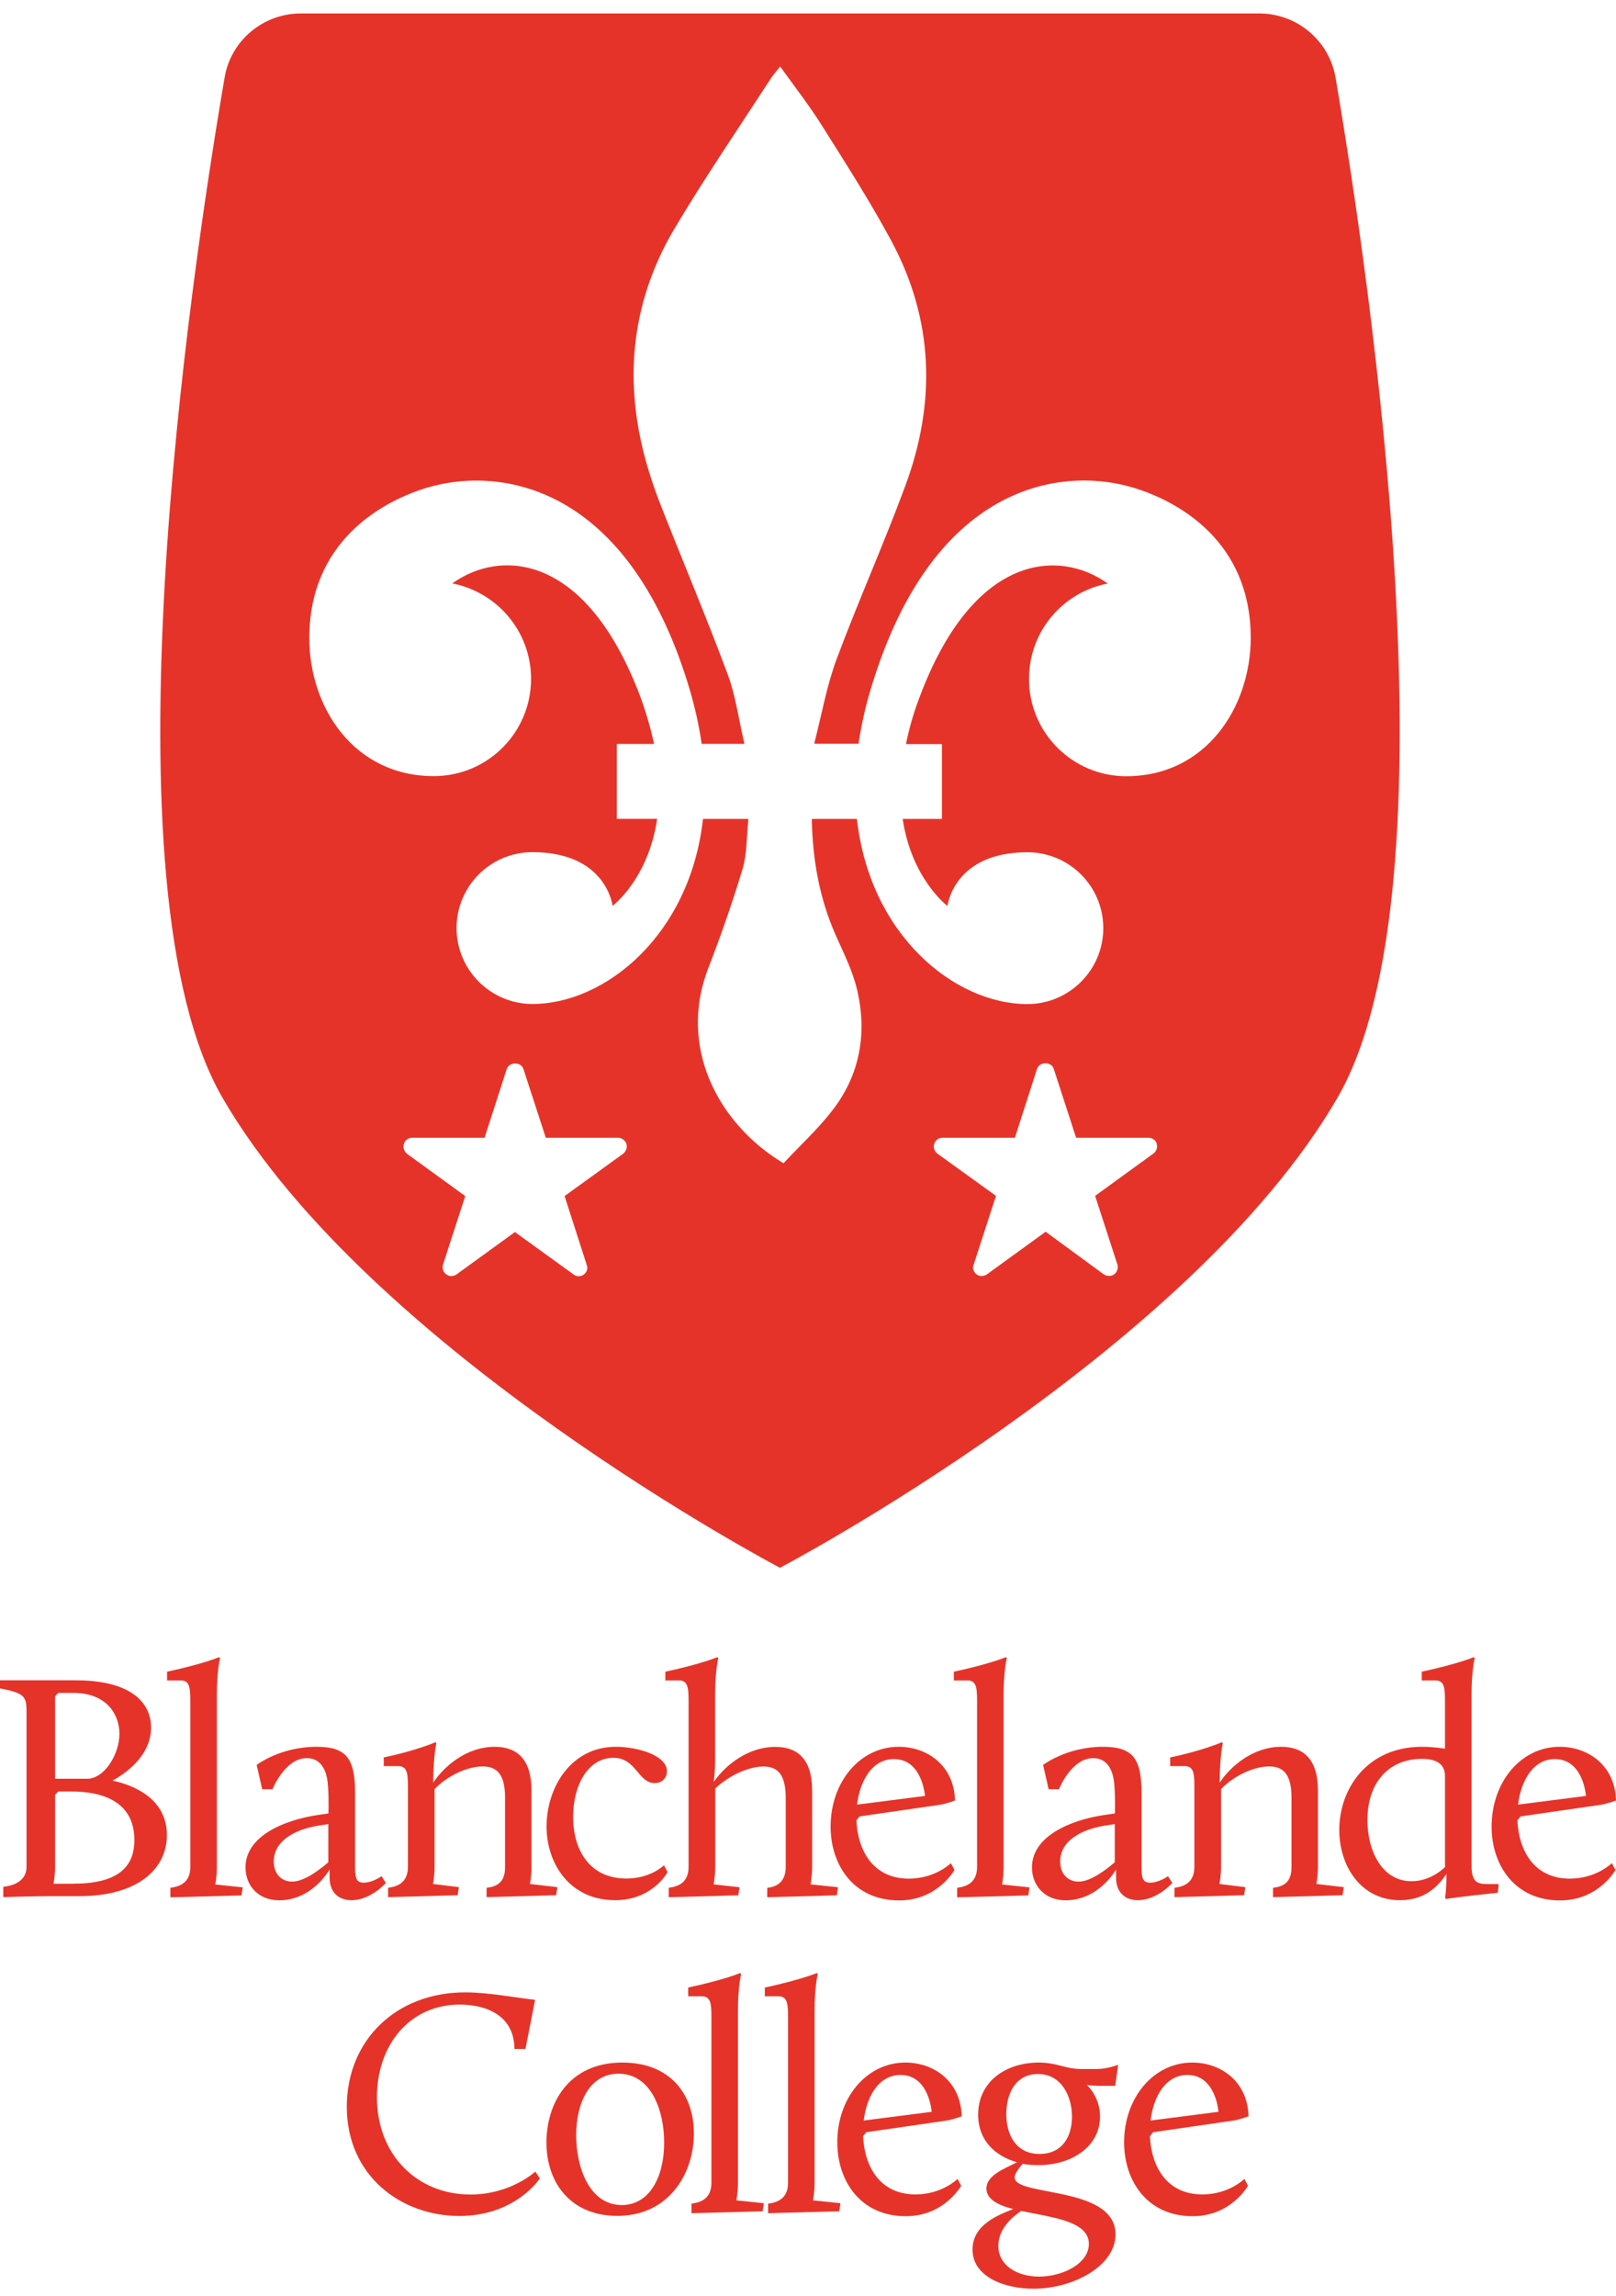
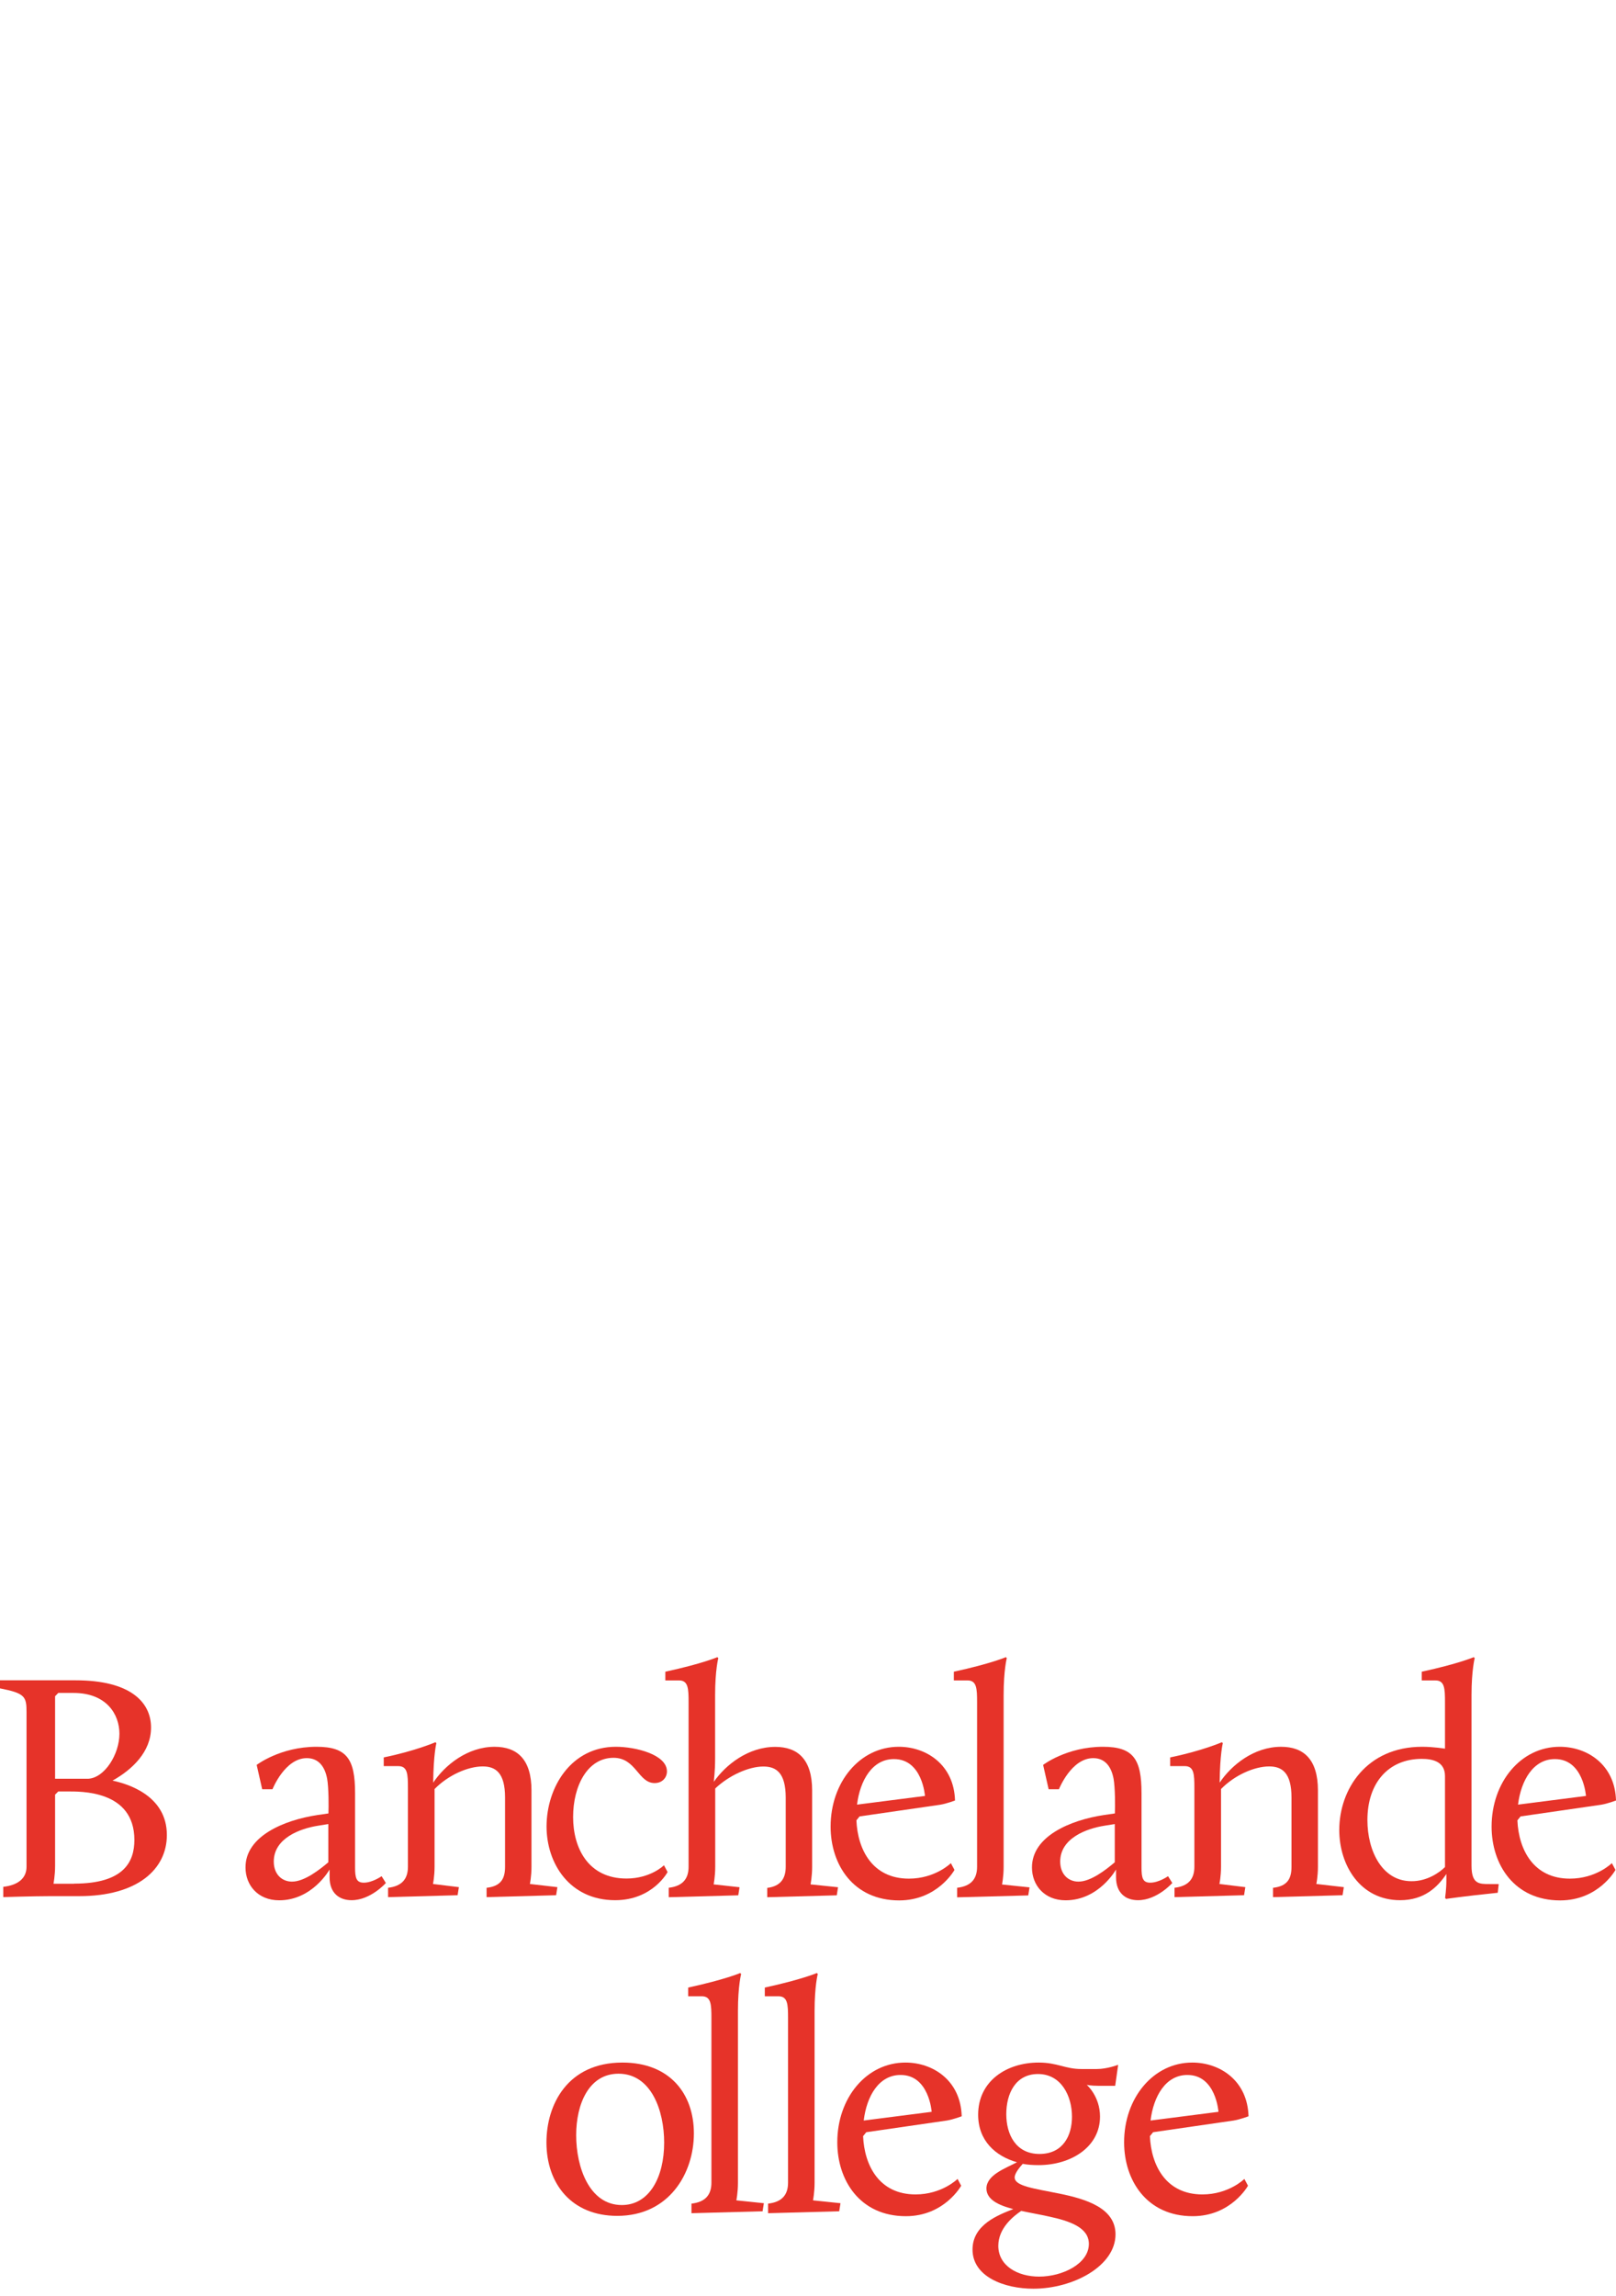
<svg xmlns="http://www.w3.org/2000/svg" width="107" height="152" viewBox="0 0 107 152" fill="none">
  <path d="M0.218 124.897C1.181 124.791 1.757 124.341 1.757 123.568V113.328C1.757 112.302 1.652 112.084 0 111.761V111.227H5.011C8.61 111.227 10.001 112.66 10.001 114.354C10.001 115.964 8.757 117.137 7.45 117.868C8.455 118.079 11.049 118.852 11.049 121.467C11.049 123.737 9.102 125.515 5.243 125.515H3.324C2.256 125.515 0.218 125.578 0.218 125.578V124.897ZM4.913 124.686C8.188 124.686 8.898 123.252 8.898 121.797C8.898 118.48 5.299 118.585 4.442 118.585H3.859L3.648 118.796V123.512C3.648 124.152 3.542 124.693 3.542 124.693H4.913V124.686ZM5.855 117.742C6.923 117.679 7.907 116.132 7.907 114.762C7.907 113.497 7.071 112.063 4.864 112.063H3.859L3.648 112.281V117.742H5.855Z" fill="#E63329" />
-   <path d="M11.274 124.961C12.237 124.855 12.602 124.342 12.602 123.569V112.689C12.602 111.768 12.581 111.234 11.963 111.234H11.063V110.658C13.523 110.124 14.507 109.695 14.507 109.695L14.57 109.758C14.57 109.758 14.359 110.552 14.359 112.204V123.583C14.359 124.223 14.254 124.743 14.254 124.743L16.074 124.933L15.99 125.467L11.281 125.593V124.961H11.274Z" fill="#E63329" />
  <path d="M21.015 120.146L21.746 120.04C21.767 119.591 21.767 118.346 21.662 117.749C21.514 116.955 21.107 116.379 20.312 116.379C18.858 116.379 18.042 118.438 18.042 118.438H17.36L16.995 116.828C16.995 116.828 18.555 115.627 20.959 115.627C22.969 115.627 23.51 116.442 23.51 118.691V123.618C23.51 124.307 23.595 124.623 24.087 124.623C24.663 124.623 25.267 124.194 25.267 124.194L25.549 124.644C25.549 124.644 24.544 125.783 23.278 125.783C22.463 125.783 21.823 125.312 21.823 124.264V123.751C21.823 123.751 20.692 125.79 18.485 125.79C17.072 125.79 16.257 124.784 16.257 123.625C16.236 121.558 18.787 120.483 21.015 120.146ZM21.739 123.273V120.743L21.078 120.849C19.855 121.038 18.127 121.685 18.127 123.224C18.127 124.082 18.682 124.553 19.328 124.553C20.158 124.56 21.184 123.744 21.739 123.273Z" fill="#E63329" />
  <path d="M25.682 124.962C26.645 124.856 27.01 124.343 27.01 123.57V118.362C27.01 117.441 26.989 116.907 26.37 116.907H25.408V116.331C27.509 115.902 28.83 115.326 28.83 115.326L28.894 115.389C28.894 115.389 28.704 116.099 28.683 118.003C29.456 116.844 30.953 115.628 32.752 115.628C34.228 115.628 35.191 116.443 35.191 118.517V123.57C35.191 124.21 35.086 124.709 35.086 124.709L36.906 124.919L36.822 125.454L32.218 125.58V124.962C33.181 124.856 33.441 124.343 33.441 123.57V118.987C33.441 117.357 32.822 116.928 31.965 116.928C30.981 116.928 29.674 117.504 28.774 118.425V123.57C28.774 124.21 28.669 124.709 28.669 124.709L30.384 124.919L30.299 125.454L25.696 125.58V124.962H25.682Z" fill="#E63329" />
  <path d="M40.779 115.627C42.086 115.627 44.16 116.14 44.16 117.257C44.16 117.665 43.857 118.03 43.344 118.03C42.255 118.03 42.121 116.357 40.624 116.357C38.909 116.357 37.947 118.199 37.947 120.279C37.947 122.339 38.952 124.349 41.482 124.349C43.084 124.349 43.963 123.47 43.963 123.47L44.202 123.92C44.202 123.92 43.218 125.783 40.73 125.783C37.729 125.783 36.189 123.365 36.189 120.898C36.196 118.297 37.82 115.627 40.779 115.627Z" fill="#E63329" />
  <path d="M44.265 124.961C45.228 124.855 45.593 124.342 45.593 123.569V112.689C45.593 111.768 45.572 111.234 44.954 111.234H44.054V110.658C46.514 110.124 47.498 109.695 47.498 109.695L47.561 109.758C47.561 109.758 47.35 110.552 47.35 112.204V116.358C47.35 117.342 47.266 117.771 47.266 117.946C48.039 116.829 49.536 115.634 51.335 115.634C52.811 115.634 53.774 116.449 53.774 118.523V123.576C53.774 124.216 53.669 124.736 53.669 124.736L55.489 124.925L55.405 125.46L50.801 125.586V124.968C51.68 124.862 52.024 124.349 52.024 123.576V118.994C52.024 117.363 51.406 116.934 50.548 116.934C49.564 116.934 48.257 117.532 47.357 118.389V123.576C47.357 124.216 47.252 124.736 47.252 124.736L48.967 124.925L48.883 125.46L44.279 125.586V124.961H44.265Z" fill="#E63329" />
  <path d="M59.509 115.627C61.35 115.627 63.171 116.828 63.234 119.183C63.234 119.183 62.679 119.394 62.25 119.464L56.915 120.237L56.705 120.497C56.789 122.444 57.773 124.356 60.177 124.356C61.934 124.356 62.96 123.33 62.96 123.33L63.199 123.779C63.199 123.779 62.088 125.797 59.537 125.797C56.494 125.797 54.997 123.421 54.997 120.912C54.997 117.981 56.922 115.627 59.509 115.627ZM56.747 119.457L61.245 118.881C61.245 118.881 61.076 116.442 59.193 116.442C57.759 116.435 56.944 117.855 56.747 119.457Z" fill="#E63329" />
  <path d="M63.367 124.961C64.33 124.855 64.695 124.342 64.695 123.569V112.689C64.695 111.768 64.674 111.234 64.056 111.234H63.156V110.658C65.616 110.124 66.6 109.695 66.6 109.695L66.663 109.758C66.663 109.758 66.453 110.552 66.453 112.204V123.583C66.453 124.223 66.347 124.743 66.347 124.743L68.168 124.933L68.083 125.467L63.374 125.593V124.961H63.367Z" fill="#E63329" />
  <path d="M73.088 120.146L73.819 120.04C73.84 119.591 73.84 118.346 73.734 117.749C73.587 116.955 73.179 116.379 72.385 116.379C70.93 116.379 70.115 118.438 70.115 118.438H69.433L69.068 116.828C69.068 116.828 70.628 115.627 73.032 115.627C75.042 115.627 75.583 116.442 75.583 118.691V123.618C75.583 124.307 75.667 124.623 76.159 124.623C76.736 124.623 77.34 124.194 77.34 124.194L77.621 124.644C77.621 124.644 76.616 125.783 75.351 125.783C74.536 125.783 73.896 125.312 73.896 124.264V123.751C73.896 123.751 72.764 125.79 70.558 125.79C69.145 125.79 68.33 124.784 68.33 123.625C68.316 121.558 70.86 120.483 73.088 120.146ZM73.812 123.273V120.743L73.151 120.849C71.928 121.038 70.199 121.685 70.199 123.224C70.199 124.082 70.754 124.553 71.401 124.553C72.23 124.56 73.257 123.744 73.812 123.273Z" fill="#E63329" />
  <path d="M77.755 124.962C78.718 124.856 79.083 124.343 79.083 123.57V118.362C79.083 117.441 79.062 116.907 78.444 116.907H77.481V116.331C79.582 115.902 80.904 115.326 80.904 115.326L80.967 115.389C80.967 115.389 80.777 116.099 80.756 118.003C81.529 116.844 83.026 115.628 84.826 115.628C86.302 115.628 87.264 116.443 87.264 118.517V123.57C87.264 124.21 87.159 124.709 87.159 124.709L88.979 124.919L88.895 125.454L84.291 125.58V124.962C85.254 124.856 85.514 124.343 85.514 123.57V118.987C85.514 117.357 84.896 116.928 84.038 116.928C83.055 116.928 81.747 117.504 80.847 118.425V123.57C80.847 124.21 80.742 124.709 80.742 124.709L82.457 124.919L82.373 125.454L77.769 125.58V124.962H77.755Z" fill="#E63329" />
  <path d="M94.159 115.627C94.932 115.627 95.677 115.753 95.677 115.753V112.689C95.677 111.768 95.656 111.234 95.038 111.234H94.138V110.658C96.598 110.124 97.582 109.695 97.582 109.695L97.645 109.758C97.645 109.758 97.434 110.552 97.434 112.204V123.492C97.434 124.715 97.926 124.715 98.636 124.715H99.234L99.17 125.291C96.837 125.53 95.748 125.699 95.748 125.699L95.684 125.635C95.684 125.635 95.769 125.038 95.769 124.497V124.047C95.192 124.904 94.314 125.783 92.704 125.783C90.069 125.783 88.677 123.471 88.677 121.137C88.677 118.431 90.497 115.627 94.159 115.627ZM95.677 123.59V117.567C95.677 116.583 94.82 116.428 94.138 116.428C91.952 116.428 90.54 117.996 90.54 120.477C90.54 122.536 91.523 124.525 93.449 124.525C94.496 124.539 95.333 123.934 95.677 123.59Z" fill="#E63329" />
  <path d="M103.275 115.627C105.117 115.627 106.937 116.828 107 119.183C107 119.183 106.445 119.394 106.016 119.464L100.682 120.237L100.471 120.497C100.555 122.444 101.539 124.356 103.943 124.356C105.7 124.356 106.726 123.33 106.726 123.33L106.965 123.779C106.965 123.779 105.855 125.797 103.303 125.797C100.26 125.797 98.763 123.421 98.763 120.912C98.763 117.981 100.689 115.627 103.275 115.627ZM100.513 119.457L105.011 118.881C105.011 118.881 104.843 116.442 102.959 116.442C101.525 116.435 100.71 117.855 100.513 119.457Z" fill="#E63329" />
-   <path d="M30.806 131.884C32.408 131.884 34.32 132.27 35.43 132.376L34.791 135.63H34.06C34.06 133.402 32.176 132.692 30.44 132.692C27.144 132.692 24.958 135.349 24.958 138.821C24.958 142.679 27.657 145.266 31.143 145.266C33.821 145.266 35.444 143.748 35.444 143.748L35.747 144.197C35.747 144.197 34.144 146.685 30.412 146.685C26.603 146.685 22.962 144.071 22.962 139.446C22.969 135.075 26.202 131.884 30.806 131.884Z" fill="#E63329" />
  <path d="M41.214 136.53C44.342 136.53 45.944 138.589 45.944 141.218C45.944 143.875 44.293 146.679 40.87 146.679C37.848 146.679 36.182 144.556 36.182 141.815C36.182 139.32 37.574 136.53 41.214 136.53ZM41.172 145.962C42.992 145.962 43.976 144.121 43.976 141.829C43.976 139.707 43.119 137.268 40.954 137.268C38.986 137.268 38.15 139.285 38.15 141.337C38.15 143.474 39.029 145.962 41.172 145.962Z" fill="#E63329" />
  <path d="M45.777 145.869C46.74 145.764 47.105 145.251 47.105 144.478V133.598C47.105 132.677 47.084 132.143 46.465 132.143H45.566V131.566C48.026 131.032 49.01 130.604 49.01 130.604L49.073 130.667C49.073 130.667 48.862 131.461 48.862 133.113V144.492C48.862 145.131 48.757 145.651 48.757 145.651L50.577 145.841L50.493 146.375L45.784 146.502V145.869H45.777Z" fill="#E63329" />
  <path d="M50.85 145.869C51.813 145.764 52.179 145.251 52.179 144.478V133.598C52.179 132.677 52.158 132.143 51.539 132.143H50.64V131.566C53.1 131.032 54.084 130.604 54.084 130.604L54.147 130.667C54.147 130.667 53.936 131.461 53.936 133.113V144.492C53.936 145.131 53.831 145.651 53.831 145.651L55.651 145.841L55.566 146.375L50.858 146.502V145.869H50.85Z" fill="#E63329" />
  <path d="M59.952 136.53C61.794 136.53 63.614 137.732 63.677 140.086C63.677 140.086 63.122 140.297 62.693 140.368L57.359 141.141L57.148 141.401C57.232 143.348 58.216 145.259 60.62 145.259C62.377 145.259 63.403 144.233 63.403 144.233L63.642 144.683C63.642 144.683 62.532 146.7 59.98 146.7C56.937 146.7 55.44 144.324 55.44 141.815C55.433 138.892 57.359 136.53 59.952 136.53ZM57.19 140.368L61.688 139.791C61.688 139.791 61.52 137.352 59.636 137.352C58.195 137.345 57.38 138.758 57.19 140.368Z" fill="#E63329" />
  <path d="M67.338 143.13C65.905 142.722 64.766 141.696 64.766 139.981C64.766 137.753 66.65 136.53 68.772 136.53C70.016 136.53 70.529 136.959 71.598 136.959H72.624C73.313 136.959 74.037 136.678 74.037 136.678L73.84 138.069H72.708C72.237 138.069 71.956 138.006 71.956 138.006C71.956 138.006 72.835 138.758 72.835 140.107C72.835 142.125 70.909 143.319 68.765 143.319C68.4 143.319 68.055 143.298 67.718 143.235C67.57 143.404 67.184 143.833 67.184 144.135C67.184 144.711 68.47 144.866 70.136 145.203C71.935 145.569 73.861 146.166 73.861 147.902C73.861 150.003 71.056 151.5 68.421 151.5C66.495 151.5 64.394 150.706 64.394 148.907C64.394 147.255 66.109 146.616 67.092 146.229C66.087 145.969 65.314 145.59 65.314 144.859C65.328 143.966 66.565 143.537 67.338 143.13ZM67.62 146.349C67.106 146.693 66.101 147.487 66.101 148.661C66.101 149.989 67.388 150.699 68.8 150.699C70.361 150.699 72.097 149.842 72.097 148.534C72.097 147.445 70.832 147.016 69.419 146.714C68.814 146.581 68.196 146.475 67.62 146.349ZM70.979 140.115C70.979 138.744 70.269 137.289 68.73 137.289C67.233 137.289 66.629 138.596 66.629 139.946C66.629 141.274 67.247 142.581 68.835 142.581C70.382 142.574 70.979 141.373 70.979 140.115Z" fill="#E63329" />
  <path d="M78.943 136.53C80.785 136.53 82.605 137.732 82.668 140.086C82.668 140.086 82.113 140.297 81.684 140.368L76.35 141.141L76.139 141.401C76.223 143.348 77.207 145.259 79.611 145.259C81.368 145.259 82.394 144.233 82.394 144.233L82.633 144.683C82.633 144.683 81.523 146.7 78.971 146.7C75.928 146.7 74.431 144.324 74.431 141.815C74.424 138.892 76.357 136.53 78.943 136.53ZM76.181 140.368L80.679 139.791C80.679 139.791 80.51 137.352 78.627 137.352C77.186 137.345 76.378 138.758 76.181 140.368Z" fill="#E63329" />
-   <path d="M88.431 5.136C88.009 2.683 85.872 0.891 83.377 0.891H19.911C17.43 0.891 15.279 2.683 14.872 5.136C12.608 18.349 6.613 58.671 14.738 72.678C24.515 89.525 51.644 103.779 51.644 103.779C51.644 103.779 78.781 89.518 88.55 72.678C96.675 58.671 90.68 18.349 88.431 5.136ZM41.263 76.368L37.383 79.173L38.852 83.741C38.944 83.959 38.852 84.226 38.663 84.359C38.543 84.451 38.431 84.479 38.311 84.479C38.206 84.479 38.093 84.451 37.974 84.359L34.094 81.555L30.229 84.359C30.011 84.507 29.744 84.507 29.554 84.359C29.35 84.226 29.273 83.966 29.322 83.741L30.805 79.173L26.939 76.368C26.75 76.193 26.658 75.939 26.75 75.708C26.806 75.49 27.031 75.314 27.277 75.314H32.084L33.553 70.76C33.729 70.275 34.495 70.275 34.657 70.76L36.139 75.314H40.933C41.186 75.314 41.39 75.49 41.474 75.708C41.544 75.939 41.474 76.193 41.263 76.368ZM76.377 76.354L72.511 79.159L73.994 83.727C74.05 83.959 73.966 84.212 73.762 84.359C73.573 84.493 73.32 84.493 73.088 84.359L69.236 81.534L65.342 84.359C65.223 84.43 65.124 84.465 65.005 84.465C64.885 84.465 64.773 84.437 64.668 84.359C64.464 84.212 64.373 83.966 64.464 83.727L65.947 79.159L62.053 76.354C61.863 76.193 61.772 75.925 61.863 75.708C61.934 75.476 62.145 75.314 62.391 75.314H67.198L68.667 70.746C68.843 70.261 69.609 70.261 69.77 70.746L71.253 75.314H76.047C76.3 75.314 76.531 75.476 76.588 75.708C76.658 75.925 76.588 76.193 76.377 76.354ZM74.571 51.382C71.014 51.382 68.133 48.501 68.133 44.944C68.133 41.796 70.368 39.195 73.348 38.626C70.171 36.349 64.457 36.553 60.865 46.209C60.451 47.299 60.176 48.311 59.987 49.253H62.369V54.208H59.769C60.359 58.193 62.735 59.971 62.735 59.971C62.735 59.971 63.128 56.415 68.027 56.415C70.803 56.415 73.052 58.664 73.052 61.44C73.052 64.202 70.803 66.465 68.027 66.465C63.206 66.465 57.59 61.897 56.74 54.208H53.753V54.278C53.809 56.956 54.266 59.493 55.341 61.918C55.854 63.078 56.444 64.237 56.74 65.474C57.428 68.356 56.958 71.104 55.137 73.473C54.153 74.752 52.944 75.855 51.876 77.001C47.434 74.323 44.911 69.199 46.893 64.097C47.729 61.939 48.495 59.746 49.17 57.511C49.465 56.527 49.423 55.438 49.55 54.278V54.208H46.548C45.691 61.89 40.075 66.458 35.254 66.458C32.478 66.458 30.229 64.195 30.229 61.433C30.229 58.657 32.478 56.408 35.254 56.408C40.167 56.408 40.56 59.964 40.56 59.964C40.56 59.964 42.929 58.186 43.512 54.201H40.842V49.246H43.308C43.105 48.304 42.824 47.292 42.43 46.203C38.824 36.545 33.11 36.342 29.948 38.619C32.913 39.195 35.163 41.796 35.163 44.937C35.163 48.494 32.281 51.375 28.725 51.375C23.432 51.375 20.48 46.821 20.48 42.245C20.48 35.737 25.421 33.277 27.698 32.469C32.534 30.733 41.474 31.605 45.663 45.626C46.028 46.877 46.295 48.079 46.457 49.239H49.283V49.197C48.903 47.594 48.706 46.02 48.165 44.593C46.781 40.875 45.241 37.227 43.786 33.537C42.859 31.183 42.184 28.758 42.008 26.221C41.713 22.236 42.655 18.504 44.672 15.109C46.689 11.728 48.903 8.481 51.054 5.171C51.201 4.953 51.391 4.728 51.658 4.405C52.642 5.768 53.612 7.019 54.462 8.376C56.009 10.829 57.576 13.282 58.961 15.84C61.828 21.104 62.004 26.6 59.945 32.153C58.518 36.018 56.831 39.779 55.39 43.644C54.744 45.38 54.42 47.243 53.935 49.126V49.232H56.845C57.021 48.072 57.274 46.863 57.653 45.619C61.842 31.598 70.782 30.733 75.597 32.462C77.888 33.27 82.815 35.723 82.815 42.239C82.801 46.821 79.849 51.382 74.571 51.382Z" fill="#E63329" />
</svg>